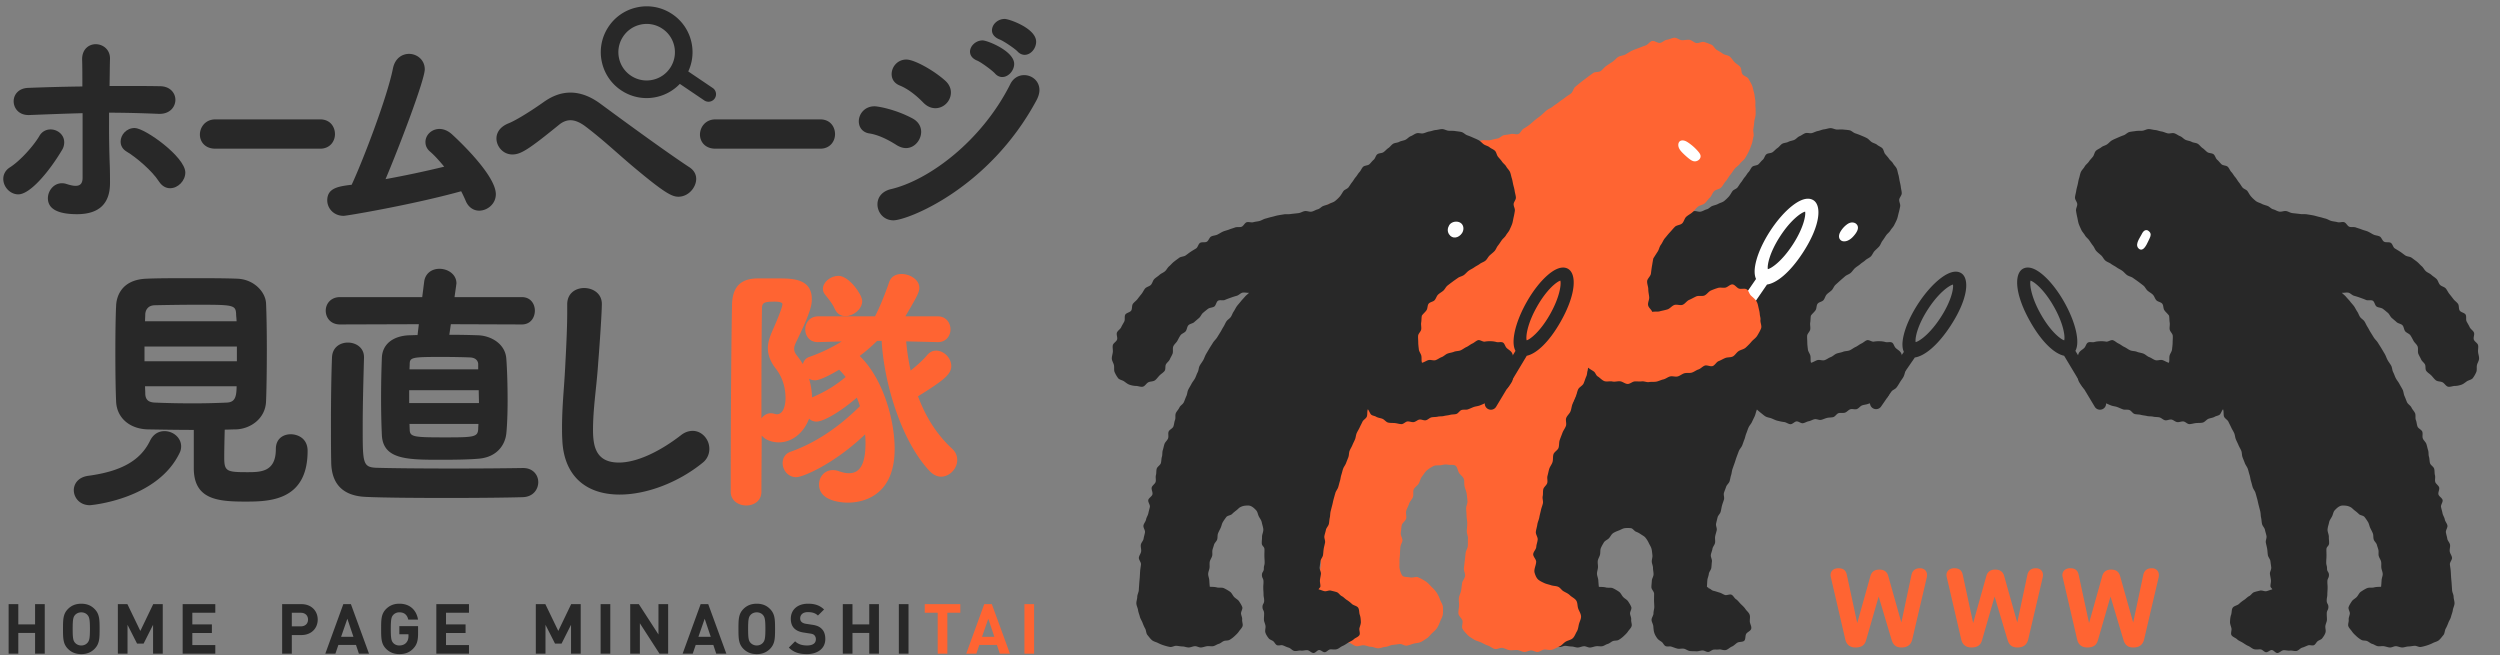
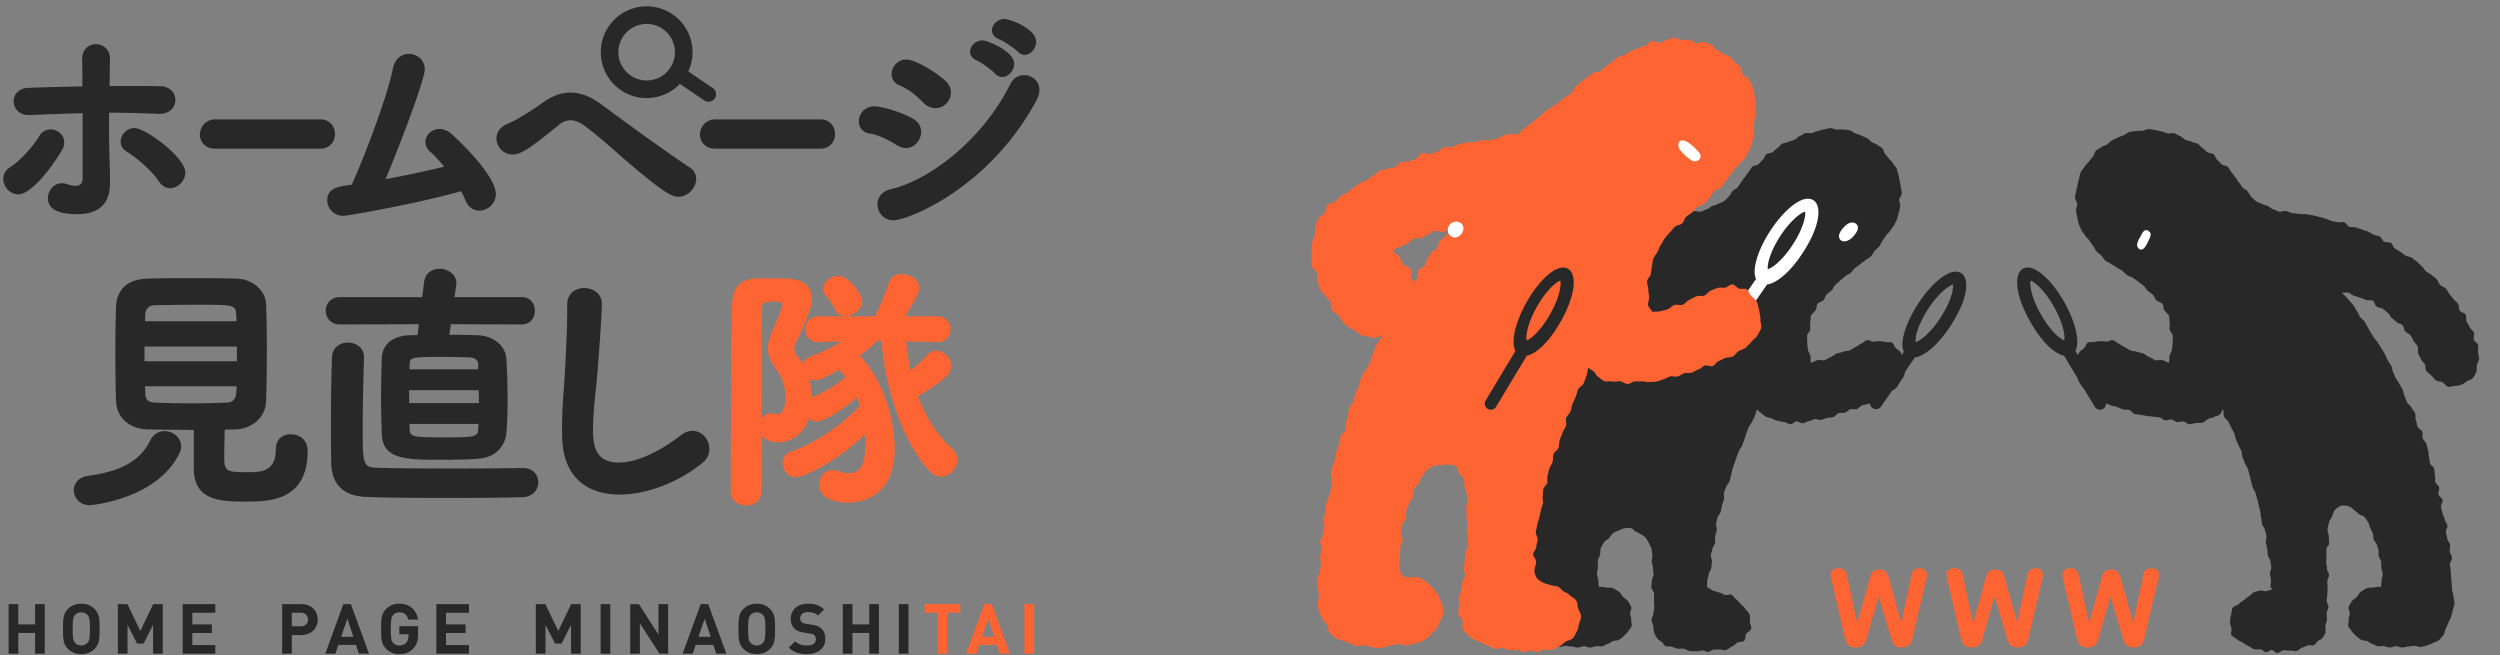
<svg xmlns="http://www.w3.org/2000/svg" id="_レイヤー_2" width="290" height="76" viewBox="0 0 290 76">
  <rect x="0" y="0" width="290" height="76" fill="#808080" stroke="none" />
  <defs>
    <clipPath id="clippath">
      <rect width="290" height="76" fill="none" stroke-width="0" />
    </clipPath>
  </defs>
  <g id="design">
    <g clip-path="url(#clippath)" stroke-width="0">
      <path d="M4.069 75.829v-2.406H2.123v2.406H1.001V70.08h1.122v2.35h1.946v-2.35h1.122v5.749H4.069zm6.896-.557c-.387.388-.872.606-1.534.606s-1.155-.218-1.542-.606c-.573-.573-.581-1.219-.581-2.318s.008-1.744.581-2.317c.388-.388.88-.606 1.542-.606s1.147.218 1.534.606c.573.573.59 1.219.59 2.317s-.016 1.744-.59 2.318zm-.815-3.932c-.162-.186-.412-.307-.719-.307s-.557.121-.727.307c-.21.242-.274.517-.274 1.615s.064 1.365.274 1.607c.17.186.42.315.727.315s.557-.129.719-.315c.21-.242.283-.509.283-1.607s-.073-1.373-.283-1.615zm7.606 4.489v-3.351l-1.098 2.18h-.759l-1.106-2.18v3.351h-1.122V70.08h1.106l1.502 3.109 1.494-3.109h1.106v5.749h-1.122zm3.432 0V70.08h3.787v1.001H22.31v1.349h2.269v1.001H22.31v1.397h2.665v1.001h-3.787zm13.768-2.164H33.85v2.164h-1.122V70.08h2.229c1.195 0 1.898.816 1.898 1.793s-.703 1.793-1.898 1.793zm-.057-2.584h-1.05v1.575h1.05c.509 0 .832-.315.832-.783s-.323-.791-.832-.791zm6.735 4.748l-.339-1.017h-2.043l-.347 1.017h-1.171l2.091-5.749h.88l2.1 5.749h-1.171zm-1.34-4.054l-.727 2.091h1.429l-.702-2.091zm7.655 3.448c-.476.501-1.009.654-1.623.654-.654 0-1.138-.218-1.534-.606-.573-.573-.581-1.219-.581-2.318s.008-1.744.581-2.317c.396-.388.88-.606 1.534-.606 1.341 0 2.011.872 2.164 1.841h-1.131c-.129-.549-.46-.84-1.034-.84a.942.942 0 00-.718.307c-.21.242-.275.517-.275 1.615s.065 1.381.275 1.623a.94.94 0 00.718.299c.347 0 .622-.121.8-.323.186-.21.258-.468.258-.767v-.21h-1.058v-.945h2.172v.84c0 .832-.129 1.316-.549 1.752zm2.665.606V70.08h3.787v1.001h-2.665v1.349h2.269v1.001h-2.269v1.397h2.665v1.001h-3.787zm15.625 0v-3.351l-1.098 2.18h-.759l-1.106-2.18v3.351h-1.122V70.08h1.106l1.502 3.109 1.494-3.109h1.106v5.749H66.24zm3.433 0V70.08h1.122v5.749h-1.122zm6.831 0L74.226 72.3v3.529h-1.122V70.08h1.001l2.277 3.521V70.08h1.122v5.749h-1.001zm6.581 0l-.339-1.017h-2.043l-.347 1.017h-1.171l2.091-5.749h.88l2.1 5.749h-1.171zm-1.341-4.054l-.727 2.091h1.429l-.703-2.091zm7.575 3.497c-.388.388-.872.606-1.534.606s-1.155-.218-1.542-.606c-.573-.573-.581-1.219-.581-2.318s.008-1.744.581-2.317c.388-.388.88-.606 1.542-.606s1.147.218 1.534.606c.573.573.589 1.219.589 2.317s-.016 1.744-.589 2.318zm-.816-3.932c-.161-.186-.412-.307-.719-.307s-.557.121-.727.307c-.21.242-.275.517-.275 1.615s.065 1.365.275 1.607c.17.186.42.315.727.315s.557-.129.719-.315c.21-.242.283-.509.283-1.607s-.073-1.373-.283-1.615zm5.104 4.537c-.872 0-1.534-.186-2.1-.759l.727-.727c.364.363.856.484 1.381.484.67 0 1.026-.258 1.026-.719a.645.645 0 00-.178-.476c-.113-.105-.226-.154-.517-.194l-.686-.105c-.509-.073-.856-.226-1.115-.476-.274-.267-.412-.646-.412-1.131 0-1.025.759-1.744 2.003-1.744.791 0 1.365.194 1.857.67l-.711.703c-.355-.347-.799-.396-1.179-.396-.597 0-.88.331-.88.727 0 .153.04.299.161.412.113.105.283.186.525.218l.686.105c.525.073.848.21 1.098.452.307.283.444.694.444 1.211 0 1.114-.921 1.744-2.132 1.744zm7.227-.048v-2.406h-1.946v2.406h-1.122V70.08h1.122v2.35h1.946v-2.35h1.122v5.749h-1.122zm3.432 0V70.08h1.122v5.749h-1.122z" fill="#282828" />
      <path d="M109.894 71.081v4.748h-1.122v-4.748h-1.502V70.08h4.126v1.001h-1.502zm6.088 4.748l-.339-1.017H113.6l-.347 1.017h-1.171l2.091-5.749h.88l2.1 5.749h-1.171zm-1.341-4.054l-.727 2.091h1.429l-.703-2.091zm4.192 4.054V70.08h1.122v5.749h-1.122z" fill="#ff6432" />
      <path d="M15.622 14.849c-.976 0-1.631.815-1.631 1.576 0 .492.249.899.719 1.175 1 .59 2.907 2.163 3.737 3.465l.001.002c.335.502.778.767 1.281.767.925 0 1.768-.869 1.768-1.822 0-1.801-4.685-5.163-5.875-5.163z" fill="#282828" />
      <path d="M12.652 14.535v-1.464c1.743.002 3.628.047 5.763.137h.109c1.197 0 1.822-.82 1.822-1.631 0-.783-.617-1.576-1.793-1.576-1.37-.027-2.741-.027-4.192-.027h-1.653c.01-.542.017-1.052.022-1.517.008-.642.015-1.196.03-1.64v-.032c0-1.077-.854-1.658-1.658-1.658-.759 0-1.576.545-1.576 1.74v.059c.027.714.027 1.82.027 3.104a245.6 245.6 0 00-6.259.163c-1.175.029-1.71.823-1.71 1.549 0 .797.589 1.603 1.713 1.603h.087c2.027-.079 4.121-.161 6.197-.216v7.485c0 .644-.256.943-.807.943-.337 0-.708-.105-1.056-.213a1.673 1.673 0 00-.532-.089c-.976 0-1.631.9-1.631 1.74 0 1.228 1.138 1.85 3.383 1.85 2.536 0 3.822-1.212 3.822-3.603 0-.778 0-1.207-.027-2.086a120.256 120.256 0 01-.082-4.623z" fill="#282828" />
      <path d="M7.449 16.507c0-.923-.818-1.494-1.576-1.494-.561 0-1.04.283-1.312.773-.663 1.124-2.192 2.85-3.41 3.627-.496.314-.77.789-.77 1.338 0 .956.813 1.795 1.74 1.795 1.38 0 3.593-2.658 5.062-5.124.176-.277.266-.585.266-.916zm31.408-.945c0-.825-.536-1.713-1.713-1.713H24.983c-1.166 0-1.795.911-1.795 1.768 0 .785.562 1.631 1.795 1.631h12.161c1.124 0 1.713-.848 1.713-1.686zm13.522-.025c-.426-.373-.922-.579-1.396-.579-.899 0-1.631.682-1.631 1.521 0 .434.181.807.537 1.108.548.466 1.15 1.159 1.639 1.748a119.65 119.65 0 01-6.803 1.444c1.647-3.893 4.548-11.539 4.548-12.735 0-1.124-.927-1.795-1.822-1.795-.744 0-1.628.451-1.875 1.716-.669 3.343-3.481 10.678-4.781 13.465-1.528.188-2.834.369-2.834 1.813 0 .882.712 1.795 1.904 1.795.37 0 8.064-1.308 13.63-2.853.18.344.356.716.523 1.105.292.717.878 1.146 1.567 1.146.933 0 1.932-.765 1.932-1.905 0-2.269-4.609-6.516-5.136-6.995zm27.612 3.878c-2.012-1.322-5.58-3.868-10.318-7.362-1.171-.87-2.347-1.312-3.498-1.312-1.064 0-2.091.366-3.139 1.118-1.931 1.363-3.454 2.226-4.056 2.451-1.211.499-1.392 1.316-1.392 1.758 0 .893.743 1.85 1.85 1.85.974 0 1.886-.58 5.419-3.451.425-.345.868-.52 1.318-.52.517 0 1.1.24 1.732.714 1.357 1.026 2.55 2.073 3.704 3.086.558.49 1.136.996 1.713 1.484 3.677 3.091 4.593 3.589 5.366 3.589 1.184 0 2.069-1.092 2.069-2.069 0-.539-.265-1.001-.768-1.337zm15.161-5.566H82.991c-1.166 0-1.795.911-1.795 1.768 0 .785.562 1.631 1.795 1.631h12.161c1.124 0 1.713-.848 1.713-1.686 0-.825-.536-1.713-1.713-1.713zm18.213-6.812c.432.178 1.761 1.144 2.061 1.499l.002.002c.225.253.528.398.833.398.712 0 1.384-.739 1.384-1.521 0-1.493-3.108-2.726-3.657-2.726-.839 0-1.466.688-1.466 1.302 0 .265.11.753.844 1.046zm-9.009 2.876c1.113.451 2.11 1.335 2.751 1.998h.001c.43.431.889.64 1.403.64.973 0 1.795-.835 1.795-1.822 0-.511-.239-1.001-.671-1.38-1.376-1.232-3.601-2.442-4.492-2.442-1.058 0-1.713.875-1.713 1.686 0 .607.329 1.076.927 1.32zm11.589-5.338c.446.157 1.801 1.081 2.085 1.39.225.252.528.397.832.397.696 0 1.33-.725 1.33-1.521 0-.839-.895-1.503-1.646-1.913-.829-.453-1.73-.731-2.011-.731-.781 0-1.466.621-1.466 1.329 0 .444.318.825.877 1.049zm-11.936 12.257c.363.224.746.347 1.078.347 1.042 0 1.768-.989 1.768-1.877 0-.658-.354-1.213-.997-1.561-2.006-1.073-4.021-1.411-4.413-1.411-1.141 0-1.823.885-1.823 1.74 0 .75.483 1.304 1.229 1.41.91.14 1.972.595 3.156 1.351l.002.001zm14.798-8.118c-.696 0-1.301.395-1.617 1.054-3.345 6.657-9.503 11.165-13.857 12.176-.969.236-1.547.895-1.547 1.764 0 .909.692 1.85 1.85 1.85 1.607 0 11.056-3.627 16.596-13.923.225-.421.343-.83.343-1.181 0-1.089-.899-1.74-1.768-1.74zm-46.623 1.847a5.28 5.28 0 004.015.68 5.287 5.287 0 002.661-1.51l2.839 1.92a.872.872 0 10.977-1.445l-2.838-1.919a5.277 5.277 0 00.362-3.418 5.285 5.285 0 00-2.358-3.32 5.283 5.283 0 00-4.015-.68 5.282 5.282 0 00-3.32 2.358 5.283 5.283 0 00-.68 4.015 5.285 5.285 0 002.358 3.32zm.052-6.249a3.256 3.256 0 012.046-1.453 3.253 3.253 0 012.473.419 3.256 3.256 0 011.453 2.046 3.26 3.26 0 01-.419 2.474 3.256 3.256 0 01-2.046 1.453 3.26 3.26 0 01-2.474-.419 3.256 3.256 0 01-1.453-2.046 3.256 3.256 0 01.419-2.474zm-53.158 45.7c-.734 0-1.331.4-1.679 1.124-1.115 2.289-3.325 3.54-7.165 4.058-1.236.172-1.674 1.002-1.674 1.66 0 .849.656 1.751 1.872 1.751.075 0 7.829-.647 10.415-6.094.11-.221.164-.465.164-.749 0-.949-.885-1.751-1.932-1.751z" fill="#282828" />
      <path d="M33.719 50.374c-.794 0-1.721.451-1.721 1.721 0 2.677-1.774 2.677-3.34 2.677-2.348 0-2.647-.094-2.647-1.683 0-.861.027-2.064.057-3.25.206-.002.411-.008.614-.015.232-.007.46-.015.685-.015 1.637-.049 3.418-1.206 3.495-3.253.057-1.36.091-3.614.091-6.03 0-2.127-.033-4.073-.091-5.338-.06-1.329-1.418-2.796-3.343-2.86-1.509-.06-3.47-.06-5.367-.06-1.938 0-3.768 0-5.156.06-3.153.117-3.494 2.404-3.524 3.101-.057 1.106-.091 3.158-.091 5.49s.034 4.453.091 5.7c.097 1.878 1.599 3.161 3.737 3.191 1.871.032 3.563.059 5.27.06v4.424c0 3.598 2.676 3.89 5.909 3.89 2.728 0 7.295 0 7.295-5.879 0-1.525-1.233-1.932-1.962-1.932zM16.823 37.269c.002-.147.009-.287.015-.42.007-.151.014-.292.013-.412.014-.233.133-.995 1.084-1.028.795-.018 2.871-.06 4.968-.06 4.118 0 4.432.025 4.485 1.05 0 .131.013.28.027.438a7.5 7.5 0 01.031.432H16.823zm10.625 7.54c-.011 1.241-.197 1.842-1.116 1.89-1.286.06-2.611.09-3.941.09-1.559 0-3.047-.03-4.424-.09-.756-.03-1.09-.337-1.115-1.02 0-.145-.007-.298-.014-.458-.006-.132-.012-.27-.015-.412h10.625zm.031-4.609v1.709H16.762V40.2h10.717zm21.108-2.591l-.151 1.257c-.217.002-.424.01-.608.017-.164.006-.309.012-.433.012-1.902.106-3.061 1.097-3.1 2.65-.06 1.563-.09 3.115-.09 4.614 0 1.51.03 2.911.09 4.283.126 2.891 2.981 2.891 6.933 2.891 1.336 0 3.16-.021 4.257-.121 2.174-.165 3.103-1.612 3.247-2.913.093-.87.151-2.341.151-3.839 0-1.792-.059-3.7-.151-4.859-.117-1.68-1.709-2.634-3.222-2.707a92.263 92.263 0 00-3.387-.06l.175-1.227 8.237.03c1.038 0 1.51-.83 1.51-1.601 0-.756-.473-1.571-1.51-1.571h-7.81l.192-1.352c0-.042.008-.084.015-.122a.741.741 0 00.015-.119c0-1.059-.998-1.691-1.962-1.691s-1.667.587-1.781 1.495l-.227 1.789h-9.531c-1.091 0-1.661.79-1.661 1.571 0 .771.52 1.601 1.662 1.601l9.138-.03zm6.884 4.609v.624h-7.97l.025-.568c0-.821.209-.87 3.732-.87 1.286 0 2.622.03 3.278.06.554.024.904.306.935.753zm-8.005 4.541v-1.498h8.066c.002.248.008.5.015.752.007.25.013.5.015.746h-8.095zm8.033 2.418l-.012.229a5.681 5.681 0 00-.015.363c-.052.931-.484.967-3.852.967-3.607 0-4.067-.049-4.093-.874l-.026-.684h7.998z" fill="#282828" />
      <path d="M60.688 54.29h-.062c-1.615.028-4.651.06-7.891.06-3.919 0-7.426-.035-9.152-.09-1.509-.084-1.509-.612-1.509-4.726 0-2.441.074-5.201.134-7.419l.017-.625v-.06c0-1.11-.942-1.691-1.872-1.691-.893 0-1.809.54-1.842 1.747-.08 2.082-.12 4.638-.12 7.597 0 1.627 0 3.165.03 4.52.029 2.583 1.397 3.942 4.065 4.039 2.128.1 6.322.121 9.465.121 3.565 0 6.81-.034 8.68-.09 1.242-.034 1.808-.931 1.808-1.751 0-.81-.602-1.631-1.751-1.631zm19.667-4.308c-.489 0-.951.171-1.372.508-2.605 2.013-5.223 3.167-7.184 3.167-2.644 0-3.009-1.822-3.009-3.792 0-1.554.155-3.055.319-4.644.104-1.01.212-2.054.283-3.149.237-2.988.422-5.983.422-6.818 0-1.209-1.033-1.842-2.053-1.842-.578 0-1.113.208-1.467.569-.342.35-.509.82-.496 1.393v.813c0 1.372-.069 3.302-.211 5.899a112.543 112.543 0 01-.18 2.922c-.109 1.541-.211 2.997-.211 4.585 0 .426 0 .908.03 1.36.137 4.078 2.565 6.417 6.662 6.417 3.127 0 6.805-1.407 9.596-3.672a2.03 2.03 0 00.801-1.635c0-1.129-.885-2.083-1.932-2.083z" fill="#282828" />
      <path d="M95.874 34.383c.449.57.746.947.982 1.497.241.512.677.794 1.227.794.875 0 1.932-.781 1.932-1.751 0-.783-1.557-2.926-2.746-2.926-.931 0-1.812.734-1.812 1.51 0 .235.085.467.237.649l.178.227z" fill="#ff6432" />
      <path d="M110.459 52.064c-1.735-1.6-3.034-3.593-3.969-6.092 2.987-1.859 3.859-2.554 3.859-3.517 0-.916-.851-1.782-1.751-1.782-.39 0-.716.151-.999.466-.599.713-1.317 1.323-1.965 1.845a26.14 26.14 0 01-.517-3.385l3.658.087h.033c.952 0 1.45-.745 1.45-1.48 0-.751-.508-1.51-1.48-1.51h-3.759c1.276-2.164 1.624-2.769 1.624-3.31 0-.943-1.082-1.601-2.053-1.601-.721 0-1.234.329-1.443.928-.461 1.354-1.033 2.756-1.522 3.737a.998.998 0 00-.108.246H94.92c-.992 0-1.51.76-1.51 1.51 0 .713.454 1.48 1.45 1.48l2.781-.078a19.263 19.263 0 01-3.757 1.794 1.102 1.102 0 00-.744.847 9.46 9.46 0 00-.685-.989c-.23-.282-.333-.527-.333-.795 0-.276.115-.562.289-.91 1.625-3.341 1.76-4.198 1.76-4.845 0-2.414-2.283-2.414-3.951-2.414h-2.382c-1.96.028-2.889 1.015-2.925 3.105-.111 5.988-.151 15.101-.151 21.633 0 1.051.911 1.601 1.812 1.601.843 0 1.751-.501 1.751-1.601s.007-2.229.015-3.38c.007-1.036.014-2.087.015-3.14.465.582 1.312.8 1.985.8 1.52 0 2.88-1.072 3.512-2.749.235.222.527.339.856.339.85 0 2.844-1.187 4.682-2.779.155.373.269.687.359.992-2.522 2.509-5.225 4.286-8.035 5.281-.589.206-.927.688-.927 1.323 0 .784.6 1.631 1.571 1.631.786 0 4.399-1.53 7.997-4.97.023.35.042.686.042 1.02 0 2.381-.611 3.491-1.924 3.491-.333 0-.735-.081-1.161-.233a1.944 1.944 0 00-.707-.128c-1.002 0-1.601.844-1.601 1.661 0 2.011 2.789 2.113 3.348 2.113.668 0 1.962-.115 3.116-.887 1.533-1.026 2.311-2.827 2.311-5.353 0-3.45-1.393-8.225-4.058-10.774a18.927 18.927 0 002.027-1.755h.523c.276 4.906 2.277 11.646 5.603 15.147.399.398.846.609 1.293.609.98 0 1.872-.921 1.872-1.932 0-.504-.196-.94-.582-1.297zm-12.366-8.332c-1.19.998-2.36 1.709-3.895 2.367a8.145 8.145 0 00-.349-2.163c.209.119.448.18.709.18.218 0 .924-.122 2.782-1.233.299.302.541.576.753.848zm-8.469-5.423c-.332.763-.553 1.407-.553 2.068 0 .816.304 1.6.93 2.396.742.962 1.119 2.123 1.119 3.449 0 .188-.029 1.834-1.02 1.834a.984.984 0 01-.271-.057 1.848 1.848 0 00-.422-.064c-.418 0-.813.229-1.08.601 0-4.703.002-9.133.06-12.738 0-.673.243-.809 1.442-.809.93 0 .93.224.93.297 0 .301-.456 1.515-1.134 3.023zM222.71 65.915c-.539 0-.879.274-.985.792l-1.169 5.507-1.524-5.416c-.137-.48-.479-.723-1.017-.723-.208 0-.841 0-1.051.759l-1.526 5.441-1.201-5.578c-.111-.541-.418-.782-.997-.782-.529 0-.898.327-.898.795 0 .049.009.117.027.212l1.683 7.247c.138.614.546.939 1.179.939.692 0 1.073-.259 1.234-.837l1.46-5.068 1.488 4.978c.143.482.382.928 1.165.928.684 0 1.104-.32 1.248-.949l1.683-7.191.004-.02c.012-.083.024-.17.024-.25 0-.468-.333-.783-.829-.783zm13.446 0c-.539 0-.879.274-.985.792l-1.169 5.507-1.524-5.416c-.137-.48-.479-.723-1.017-.723-.208 0-.841 0-1.051.758l-1.525 5.441-1.201-5.578c-.111-.541-.419-.782-.997-.782-.528 0-.897.327-.897.795 0 .05.009.12.027.212l1.683 7.247c.138.614.546.939 1.18.939.692 0 1.073-.259 1.234-.837l1.46-5.068 1.488 4.978c.143.482.382.928 1.165.928.684 0 1.104-.32 1.248-.949l1.686-7.206c.012-.08.025-.172.025-.254 0-.468-.333-.783-.829-.783zm13.446 0c-.539 0-.879.274-.985.792l-1.169 5.507-1.524-5.416c-.137-.48-.479-.723-1.017-.723-.208 0-.841 0-1.051.759l-1.526 5.441-1.201-5.578c-.111-.541-.419-.782-.997-.782-.528 0-.897.327-.897.795 0 .05.009.12.027.212l1.683 7.247c.138.614.546.939 1.179.939.692 0 1.073-.259 1.234-.837l1.46-5.068 1.488 4.978c.142.482.382.928 1.165.928.684 0 1.104-.32 1.248-.949l1.683-7.191.004-.02c.012-.083.024-.17.024-.25 0-.468-.333-.783-.829-.783z" fill="#ff6432" />
      <path d="M227.51 31.694c-.404-.262-1.153-.37-2.42.606-.882.68-1.809 1.733-2.61 2.967-.8 1.234-1.385 2.51-1.646 3.593-.232.961-.166 1.572.014 1.961l-3.815 5.547a.706.706 0 00.596 1.093.7.7 0 00.589-.32l3.902-5.673c1.07-.152 2.618-1.321 4.178-3.725 2.049-3.159 2.161-5.435 1.213-6.05zm-2.394 5.131c-1.256 1.936-2.467 2.759-2.9 2.859-.085-.437.173-1.878 1.428-3.814 1.256-1.936 2.467-2.759 2.9-2.859.085.437-.173 1.878-1.428 3.814z" fill="#282828" />
      <path d="M220.716 41.684c-.075-.262-.072-.539-.214-.772s-.396-.35-.594-.538c-.187-.177-.228-.512-.425-.63-.216-.129-.528.001-.755-.065a2.609 2.609 0 00-.68-.096 3.298 3.298 0 00-.691.047c-.235.038-.552-.241-.787-.166-.227.072-.42.284-.645.384-.239.107-.439.296-.676.401-.239.106-.445.286-.683.388-.24.104-.537.071-.776.171s-.512.118-.754.212-.434.321-.68.408c-.244.087-.459.273-.708.352-.246.078-.565-.079-.817-.01-.249.068-.492.253-.749.311-.091-.243-.021-.553-.078-.811-.055-.251-.264-.478-.29-.743-.025-.255-.067-.52-.068-.787 0-.256-.035-.526-.016-.792.018-.256.328-.487.361-.751.033-.255-.049-.528-.004-.789.044-.254.023-.529.076-.789.15-.229.39-.405.543-.637.137-.206.086-.552.239-.751.15-.196.514-.224.677-.414.161-.188.207-.48.379-.663.17-.18.396-.308.574-.484.176-.175.256-.454.438-.625s.37-.337.555-.504.379-.326.565-.49.462-.231.648-.395c.188-.165.319-.395.506-.561s.416-.285.602-.453.417-.288.599-.459.45-.26.627-.436c.179-.177.264-.448.436-.63.172-.183.372-.344.535-.532.164-.19.229-.463.382-.659.154-.198.279-.413.42-.619s.371-.357.498-.573.331-.399.44-.624c.108-.224.238-.456.328-.691.088-.232.129-.496.197-.74a8.37 8.37 0 00.17-.743c.044-.242-.134-.52-.112-.774.022-.244.293-.486.293-.742 0-.238-.081-.488-.106-.725s-.091-.477-.14-.711-.07-.484-.141-.711-.101-.485-.194-.705-.309-.393-.422-.603-.342-.351-.473-.55-.299-.362-.448-.548-.159-.494-.325-.665-.425-.248-.606-.403-.444-.189-.64-.324-.337-.338-.547-.452c-.214-.117-.436-.203-.663-.298a7.303 7.303 0 00-.68-.256c-.233-.072-.427-.306-.668-.356-.238-.05-.493-.057-.738-.086-.241-.029-.494.008-.74-.001-.243-.009-.495-.171-.742-.161-.243.009-.491.111-.736.138-.241.027-.475.15-.717.194-.239.044-.458.178-.697.239-.236.06-.528-.064-.763.012-.231.075-.431.258-.66.349-.226.09-.389.322-.612.427-.22.104-.484.115-.701.233-.21.115-.502.099-.711.226-.205.124-.347.36-.55.495-.201.133-.357.331-.555.473-.196.141-.533.098-.725.247s-.236.483-.423.638-.322.364-.502.525-.548.124-.722.291c-.176.169-.255.438-.422.611-.17.175-.277.406-.437.585-.163.182-.269.406-.421.591-.156.19-.269.4-.412.591-.147.197-.473.26-.606.457-.147.219-.258.444-.417.621a4.495 4.495 0 01-.544.514c-.2.16-.458.202-.674.321-.219.121-.451.162-.687.248-.231.085-.408.332-.655.393-.238.058-.463.227-.716.27-.241.041-.517-.101-.771-.067-.242.032-.473.205-.728.237-.311.038-.63.066-.954.111-.243.033-.497-.009-.739.031s-.485.077-.726.123-.474.129-.714.18-.472.134-.71.191-.449.213-.686.277-.487.072-.722.141-.537-.072-.77.004-.367.444-.598.526-.524-.007-.752.081-.47.147-.697.241-.478.136-.702.236-.43.245-.651.351-.499.105-.717.217-.296.493-.511.61-.561.005-.773.129-.26.519-.469.648-.417.25-.622.385-.392.288-.593.429c-.208.146-.537.119-.74.269-.204.152-.412.298-.61.454-.2.157-.36.362-.553.524-.195.163-.303.422-.491.589-.19.169-.457.249-.64.421-.185.175-.419.298-.596.476-.18.18-.222.491-.393.674-.174.186-.503.229-.668.418-.168.192-.263.444-.422.639-.162.198-.317.398-.468.597-.154.203-.388.348-.532.553-.147.209-.062.569-.197.779-.138.215-.561.254-.686.47-.128.221-.003.58-.118.802-.118.228-.255.436-.358.663-.106.234-.401.385-.491.618-.092.239.091.57.016.808-.077.245-.435.407-.494.65-.058.242.024.531 0 .795-.023.253-.131.521-.118.78.013.258.196.503.249.754.053.255-.024.561.074.796.101.241.245.494.399.698.155.205.495.233.708.385.219.155.402.315.635.39.246.08.489.135.742.136s.55.15.8.084c.242-.063.402-.393.634-.51.224-.113.556-.072.763-.225.203-.151.356-.388.536-.569s.435-.322.584-.526c.143-.195.04-.547.152-.756.114-.212.352-.359.446-.578.096-.221.232-.426.319-.646.103-.259-.019-.625.095-.879.104-.231.337-.4.456-.611.124-.22.23-.45.368-.65.142-.207.448-.281.603-.47.158-.193.152-.525.321-.703.171-.18.502-.196.682-.365s.371-.319.557-.481.272-.439.463-.598c.191-.16.38-.32.577-.464.201-.147.509-.125.715-.256.21-.134.24-.57.455-.686.219-.119.564.015.787-.086.227-.102.454-.179.684-.262.234-.084.461-.159.696-.222.24-.064.436-.322.677-.364.245-.043.5.038.743.018-.145.157-.344.287-.504.483-.141.173-.318.338-.465.532-.138.183-.309.353-.448.546-.137.189-.229.416-.363.608-.136.195-.202.438-.331.628-.137.201-.382.321-.506.508-.139.21-.223.441-.339.62-.151.232-.25.453-.349.61-.126.199-.26.419-.406.653-.128.206-.338.379-.478.609-.127.21-.273.423-.409.652-.126.213-.259.434-.392.663-.125.216-.196.472-.325.701-.123.218-.288.421-.414.649-.122.22-.105.522-.229.751-.12.222-.188.476-.308.706-.118.224-.296.42-.414.65-.116.226-.259.44-.374.672-.113.228-.109.514-.221.747-.11.23-.181.478-.29.711-.108.231-.409.375-.514.61-.105.233-.315.423-.417.659s.003.559-.094.796-.096.512-.189.751c-.091.233-.463.358-.552.593s.024.543-.061.779-.335.413-.417.65-.12.489-.199.727-.025.518-.101.757-.05.506-.123.746-.41.4-.48.641-.027.513-.093.754.032.525-.031.768-.398.415-.458.659.142.548.085.792-.43.416-.484.661.234.561.184.807-.128.483-.175.729-.219.467-.263.714-.264.463-.305.71.216.542.177.789-.125.486-.161.734-.29.466-.322.714.068.513.039.762-.239.478-.266.727.271.53.247.78-.074.494-.095.744-.027.498-.045.748-.048.497-.064.747-.038.498-.05.749c-.013.257-.175.51-.178.767-.003.259-.116.525-.105.782.012.26.164.514.196.767.033.258.146.499.206.748.06.252.216.462.309.702s.179.464.31.687c.128.219.099.555.269.756.162.191.323.427.527.599.189.159.477.209.689.32.216.113.451.206.681.279.233.073.475.142.712.183.243.042.509-.152.746-.134.251.019.485.075.717.078.239.004.476.121.716.116s.471-.135.71-.148.491.172.729.151.47-.124.707-.153c.216-.027.459.042.688.001.218-.039.417-.207.639-.267.216-.058.383-.244.594-.329.208-.084.481-.023.676-.14a3.22 3.22 0 00.574-.432c.173-.165.364-.333.494-.53.131-.199.346-.391.427-.614s-.068-.521-.042-.758c.027-.248-.107-.469-.13-.703-.024-.245.22-.541.142-.767-.079-.228-.231-.453-.363-.658-.128-.198-.379-.315-.557-.49-.189-.186-.292-.494-.505-.634a5.079 5.079 0 00-.698-.405c-.253-.111-.576-.027-.809-.089-.289-.077-.617-.061-.829-.074-.032-.233-.051-.538-.07-.79-.019-.239-.146-.486-.15-.736-.004-.243.102-.495.115-.741.013-.245-.055-.508-.022-.75.034-.245.199-.474.257-.71.059-.241.007-.53.095-.756.09-.231.231-.466.356-.674.127-.212.426-.309.593-.488.165-.178.268-.447.476-.585.197-.131.445-.23.684-.319.211-.079.439-.231.664-.259s.491-.023.715 0c.226.023.395.344.608.418.215.075.382.177.569.304s.375.212.52.39c.156.192.276.389.381.616.102.221.253.425.315.671.059.236.073.485.104.736.03.243-.084.495-.074.745.01.247.144.49.141.738-.003.251.072.502.063.747-.009.254-.191.497-.199.737-.008.26-.053.514-.05.748.003.253.311.502.314.754s-.012.506-.009.758.027.505.031.758-.097.507-.094.759-.227.508-.224.761c.003.227.18.482.205.748.023.243.032.505.11.747.075.234.206.46.362.664.132.172.327.269.495.39.173.125.268.408.459.494.198.089.471-.005.664.057.235.076.463.171.702.232s.508-.036.751.01.457.239.702.269.493.016.739.032.491-.098.737-.098c.216 0 .434.186.65.174s.409-.246.624-.27.43.013.643-.023c.2-.033.514.143.804.062.229-.064.432-.296.683-.4.231-.096.4-.307.623-.444.217-.133.611-.048.799-.227.184-.174.095-.576.231-.8.128-.212.51-.325.578-.586.07-.271-.143-.569-.16-.831-.017-.271.066-.558-.026-.811s-.339-.428-.487-.653c-.15-.228-.347-.388-.534-.576-.197-.197-.342-.417-.559-.559-.197-.129-.307-.42-.518-.52-.212-.101-.546.104-.767.027-.222-.077-.411-.224-.637-.282-.228-.059-.444-.15-.671-.195-.233-.046-.366-.264-.592-.302.011-.109-.197-.103-.186-.218.022-.232.026-.479.051-.734.023-.234.144-.469.171-.722.025-.235.261-.454.291-.706.028-.236.035-.479.068-.73.031-.236-.162-.51-.126-.759.034-.236.148-.467.188-.715.038-.236.258-.447.301-.694.041-.236-.035-.498.012-.744.045-.236.131-.467.182-.712.048-.235-.129-.524-.075-.768.052-.235.114-.474.171-.717.055-.234.303-.427.364-.668.059-.234.091-.478.155-.718.062-.233.159-.46.226-.699.065-.232-.072-.527-.002-.765.068-.231.175-.457.248-.694.071-.231.326-.407.403-.643.074-.23.097-.48.176-.715.077-.229.083-.487.165-.721.08-.228.161-.46.246-.694.083-.228.144-.467.232-.7.086-.227.17-.458.26-.689.088-.226.291-.409.383-.639.091-.225.16-.461.255-.69.093-.224.126-.477.223-.705.096-.223.161-.463.261-.69.098-.222.289-.406.391-.631.1-.222.214-.44.318-.665.102-.221.159-.564.266-.788.135.134.366.327.521.447.149.116.287.245.456.346.224.134.485.149.72.241.24.095.454.215.701.272.251.058.491.12.744.146.256.026.506.251.76.251.237 0 .461-.307.692-.324.238-.018.501.243.728.213.239-.032.456-.192.679-.231.236-.041.452-.19.688-.236s.516.127.751.077.455-.172.689-.228.488-.033.721-.093.391-.395.623-.459.502.013.732-.056.401-.322.63-.395.523.056.75-.021.386-.344.612-.426.476-.091.7-.177.482-.085.705-.175.466-.132.687-.227c.232-.1.535-.154.763-.31.213-.146.264-.519.463-.704.192-.179.493-.262.662-.468s.302-.451.438-.674c.141-.232.338-.449.432-.689.1-.256.162-.544.195-.798.025-.192-.05-.403-.066-.596s-.215-.342-.269-.529z" fill="#282828" />
      <path d="M213.935 27.997a.877.877 0 01-.088-.004.557.557 0 01-.451-.286c-.159-.297-.004-.641.047-.74.181-.346.443-.657.759-.9.111-.085.448-.345.858-.233a.615.615 0 01.428.379c.117.33-.068.746-.565 1.274-.117.124-.519.51-.989.51zm-3.572-4.765c-.404-.262-1.153-.37-2.42.606-.882.68-1.809 1.733-2.61 2.967-.8 1.234-1.385 2.51-1.646 3.593-.232.961-.166 1.572.014 1.961l-3.815 5.547a.706.706 0 00.596 1.093.7.7 0 00.589-.32l3.902-5.673c1.07-.152 2.618-1.321 4.178-3.725 2.049-3.159 2.161-5.435 1.213-6.05zm-2.394 5.131c-1.256 1.936-2.467 2.759-2.9 2.859-.085-.437.173-1.878 1.428-3.814 1.256-1.936 2.467-2.759 2.9-2.859.085.437-.173 1.878-1.428 3.814z" fill="#fff" />
      <path d="M204.027 35.839c-.088-.307-.105-.606-.27-.88s-.405-.444-.637-.664c-.219-.207-.269-.594-.501-.732-.254-.151-.614-.003-.88-.081-.275-.081-.496-.481-.78-.492-.281-.011-.548.333-.833.378-.275.044-.581-.053-.858.035a7.71 7.71 0 00-.802.297c-.281.125-.468.454-.745.576-.28.124-.674-.014-.953.107-.281.122-.541.286-.822.402s-.475.459-.759.569-.68-.076-.968.026c-.286.102-.502.417-.794.51-.289.092-.596.14-.893.221-.292.08-.569.001-.87.07-.107-.285-.414-.465-.48-.768-.065-.295.154-.646.123-.956-.029-.299-.104-.597-.105-.91-.001-.301-.154-.617-.132-.929.021-.3.398-.569.438-.879.038-.299.074-.595.127-.903.051-.298.09-.56.153-.864.175-.269.323-.514.503-.785.16-.241.198-.565.377-.798.176-.23.27-.533.462-.756.189-.22.369-.458.57-.672.199-.211.383-.447.591-.653.207-.205.625-.192.839-.393s.263-.575.479-.772.495-.324.713-.517.392-.439.611-.632c.22-.193.596-.212.816-.406s.375-.463.592-.66.29-.551.503-.752.603-.221.811-.427c.209-.207.326-.505.527-.718.202-.214.317-.501.509-.722.193-.223.332-.478.511-.708.181-.232.468-.377.634-.618s.462-.405.61-.658.299-.516.427-.78c.127-.263.222-.552.327-.828.103-.272.125-.579.205-.865.078-.279-.068-.605-.015-.898.051-.284.083-.557.109-.855.025-.286.154-.562.155-.862 0-.279.008-.552-.021-.83s.026-.569-.031-.842-.056-.571-.139-.838-.121-.566-.229-.824-.271-.507-.403-.753-.556-.317-.71-.551-.088-.622-.263-.84-.453-.351-.647-.552-.34-.458-.553-.639-.566-.173-.796-.332-.451-.302-.697-.436c-.251-.137-.388-.514-.654-.625a9.233 9.233 0 00-.821-.3c-.273-.084-.633.175-.916.116-.279-.058-.516-.338-.804-.372-.283-.034-.576.056-.866.044-.285-.011-.577-.295-.866-.284-.285.011-.568.194-.856.226-.283.032-.525.319-.81.371-.28.051-.65-.292-.93-.221-.276.07-.476.43-.751.519-.271.088-.533.194-.802.3-.265.105-.537.19-.798.313-.258.121-.487.293-.741.432-.252.138-.583.137-.832.285-.247.147-.424.409-.667.564-.242.155-.48.314-.719.477-.238.162-.405.419-.64.588s-.662.07-.893.243-.471.337-.699.514-.465.344-.691.525-.448.366-.671.548-.268.581-.49.765-.488.316-.708.501-.481.325-.701.511-.483.323-.703.508-.517.28-.738.465c-.222.185-.421.395-.643.577-.223.184-.46.346-.683.526-.226.181-.431.382-.657.558-.23.179-.441.314-.667.445-.246.143-.36.527-.61.625-.256.101-.597-.067-.866.001-.26.066-.524.084-.803.132-.261.045-.489.357-.773.396-.294.04-.576.143-.869.188s-.605-.037-.897.014-.574.152-.865.208-.607-.01-.897.051-.588.092-.877.158-.539.293-.827.365-.626-.051-.912.027-.501.408-.786.491-.556.2-.838.289-.685-.19-.966-.096-.437.55-.716.65-.554.202-.831.307-.641-.014-.916.098-.445.47-.717.587-.621.057-.891.18-.602.117-.869.246-.468.394-.732.529-.471.375-.732.516-.56.208-.819.354c-.262.148-.47.385-.729.542s-.469.373-.719.542-.542.266-.78.451c-.239.186-.408.436-.63.639s-.717.143-.918.369-.127.672-.3.921c-.177.256-.585.377-.726.653s-.218.6-.324.892-.009.645-.08.948-.252.582-.29.891-.115.621-.12.932.026.629.052.938-.059.649-.003.954c.057.306.529.514.614.812s-.068.669.041.96.166.612.298.893.451.468.603.739.429.455.599.715.038.73.224.979.533.376.732.613c.19.225.287.542.493.755s.449.402.673.594c.225.193.561.24.808.403s.433.434.703.558c.247.113.558.06.83.115.276.055.544.194.813.159.275-.036.619-.278.85-.442-.126.243-.378.584-.503.833-.123.245-.318.457-.44.707-.121.246-.147.541-.266.792-.118.248-.153.537-.269.789-.115.25-.221.504-.334.758-.112.252-.392.431-.501.686s-.24.5-.345.756-.094.559-.195.816c-.107.273-.295.516-.399.791s-.077.597-.176.874-.422.474-.518.752-.061.601-.153.88-.132.574-.221.855-.003.612-.087.893-.506.463-.587.745-.07.591-.148.875-.216.551-.29.836-.087.585-.157.87-.221.552-.287.839-.142.572-.204.859.191.641.132.928-.04.588-.096.877-.217.554-.269.844-.25.552-.298.842-.029.59-.074.88-.197.564-.238.855.13.61.092.901-.12.575-.155.867-.281.559-.312.851.188.609.16.901-.155.575-.179.868.107.596.085.889-.089.581-.107.874-.289.572-.303.866c-.015.302.023.611.019.912-.004.304.175.604.189.904.014.304-.189.629-.151.926.038.302.054.626.124.917.07.296.26.573.368.854s.4.476.553.739c.15.257.124.653.323.888.189.224.426.452.665.653.222.187.582.182.832.312.254.133.533.167.803.252.273.086.503.337.782.386.285.049.593-.124.871-.103.295.022.572.174.843.178.28.004.564.179.845.174s.559-.151.839-.166.547-.201.826-.226.553-.07.83-.105c.254-.031.564.234.832.187.256-.045.516-.158.776-.228.254-.068.552-.074.8-.174.244-.098.476-.287.705-.425.242-.145.417-.405.616-.596.203-.194.437-.381.589-.612.154-.233.271-.509.367-.77s.282-.537.312-.815c.032-.291.035-.615.008-.889-.028-.287-.24-.559-.332-.824a3.61 3.61 0 00-.368-.777 3.914 3.914 0 00-.561-.649c-.241-.237-.466-.526-.752-.706s-.603-.356-.916-.482c-.169-.068-.545.092-.848.04-.32-.055-.754-.049-.881-.166-.166-.154-.285-.524-.356-.838-.055-.242-.005-.548-.019-.837-.013-.267.04-.548.049-.819.01-.284.029-.563.05-.815.027-.327.22-.594.241-.792.029-.28-.237-.609-.193-.906.042-.283.057-.583.112-.875.053-.284.447-.502.512-.789.064-.284-.064-.615.012-.897s.243-.539.331-.816c.09-.281.337-.498.439-.768.105-.278-.017-.641.101-.901.124-.273.444-.433.583-.681.146-.26.189-.577.377-.812s.337-.517.564-.711c.23-.197.499-.359.764-.497s.603-.043.899-.107c.315-.068.54-.102.798-.052.291.057.657-.05.882.136.209.173.226.546.384.812.137.231.448.408.551.698.092.257.027.583.095.878.062.27.196.539.24.834.041.277.067.568.094.862.025.282-.167.582-.153.875.013.285.046.567.05.859.004.287.082.573.078.862s-.04.575-.051.863c-.011.29.148.588.132.873-.017.292.006.585-.016.868-.023.295-.232.568-.258.848-.028.298-.065.584-.095.859-.033.303-.065.59-.098.859-.039.314.171.635.136.89-.048.351-.308.611-.34.825-.044.293-.074.589-.12.883s-.223.572-.259.866.032.607.018.903-.092.605-.071.902c.023.318.394.554.463.825.078.306-.126.693.008.945.142.27.377.5.579.717.2.215.48.358.735.528.239.16.543.211.826.338.261.118.511.278.807.374.275.089.513.317.793.388s.627-.171.911-.117.542.226.828.262.577-.032.865-.014.568.218.857.218c.253 0 .5-.159.752-.173s.525.208.777.18.48-.24.73-.281c.235-.039.594.11.935.015.269-.075.548-.25.842-.372.27-.112.467-.397.729-.558.254-.156.609-.194.83-.404.216-.205.312-.526.471-.789.151-.248.164-.541.244-.848.082-.317.26-.599.24-.907-.02-.318-.218-.587-.325-.883s-.059-.676-.232-.94c-.176-.267-.521-.4-.741-.62-.231-.231-.53-.325-.783-.491-.205-.134-.343-.404-.609-.502-.241-.089-.529-.078-.785-.164s-.538-.138-.773-.245c-.253-.115-.543-.252-.731-.421-.197-.176-.323-.496-.403-.765-.121-.406.161-.859.177-1.282.011-.292-.358-.597-.345-.883.014-.291.338-.563.356-.849.018-.29.141-.567.165-.853.024-.288-.245-.602-.214-.889s.132-.566.171-.853c.039-.284.183-.553.232-.84.048-.282.131-.557.19-.842.055-.263.167-.513.225-.776s-.084-.57-.024-.832.008-.553.072-.814.388-.457.456-.718-.042-.568.029-.827.12-.527.194-.785c.082-.286.304-.531.39-.816s.019-.618.109-.902.494-.465.587-.748.039-.614.136-.895.213-.555.314-.835.301-.522.405-.801-.067-.662.04-.94.386-.488.496-.765.124-.592.238-.867.239-.546.356-.819.166-.578.285-.85.514-.422.636-.694.196-.563.321-.833.089-.733.217-1.001c.158.158.486.319.668.46.175.136.234.437.433.556.262.157.484.433.759.541.282.111.65-.02.94.047.294.068.604-.052.901-.022.3.031.58.31.879.31.278 0 .539-.274.809-.294.279-.021.552.029.819-.006.28-.037.584.126.845.081.277-.048.575 0 .852-.053s.537-.199.812-.258.514-.279.789-.344.598.071.871.001.506-.292.778-.368.589.005.859-.076.504-.282.772-.368.474-.356.74-.447.65.149.915.052.426-.469.689-.57.503-.254.764-.36.587-.053.846-.164c.272-.117.431-.448.699-.631.249-.171.609-.205.841-.422.225-.21.455-.43.652-.671s.508-.426.667-.689c.165-.272.341-.572.451-.854.117-.3-.109-.693-.07-.989.03-.226-.06-.421-.078-.647s-.053-.409-.116-.627zm-39.598-3.598c-.1.157-.423.31-.534.487-.009-.224-.175-.507-.221-.722-.047-.22.142-.517.027-.708-.183-.305-.652-.371-.908-.617-.265-.255-.277-.772-.542-1.027-.307-.296-.883-.298-.475-.722.178-.185.526-.217.769-.347s.502-.23.731-.332c.259-.116.423-.438.679-.555.258-.118.632.026.891-.085.261-.112.502-.262.766-.357.267-.096.472-.417.745-.487s.614.182.896.148c.277-.033.65-.218.937-.207-.17.184-.391.51-.578.739-.165.203-.465.319-.638.547-.162.214-.109.596-.272.822-.161.222-.54.291-.698.516-.16.229-.267.492-.419.715-.16.236-.177.557-.322.776-.164.247-.607.288-.744.499-.177.272.025.735-.091.918z" fill="#ff6432" />
      <path d="M195.628 18.156a8.462 8.462 0 01-.416-.387c-.166-.166-.328-.342-.431-.552-.209-.425-.099-.987.479-.923.22.024.418.141.601.266.428.292.817.643 1.151 1.039.101.12.2.249.24.401.101.378-.252.691-.604.717-.265.02-.506-.142-.714-.306a8.209 8.209 0 01-.306-.253z" fill="#fff" />
      <path d="M181.885 31.18c-.42-.237-1.173-.298-2.379.754-.839.733-1.699 1.841-2.423 3.122-.723 1.281-1.228 2.59-1.422 3.687-.172.974-.069 1.579.134 1.956l-3.467 5.771a.707.707 0 001.23.7l3.546-5.902c1.058-.217 2.532-1.48 3.941-3.974 1.851-3.279 1.823-5.557.839-6.113zm-2.074 5.268c-1.134 2.009-2.292 2.905-2.719 3.032-.112-.431.057-1.885 1.191-3.894 1.134-2.009 2.292-2.905 2.719-3.032.112.431-.057 1.885-1.191 3.894z" fill="#282828" />
-       <path d="M175.587 41.684c-.075-.262-.073-.539-.214-.772s-.396-.351-.593-.538c-.187-.177-.228-.512-.426-.63-.216-.129-.528 0-.754-.066a2.615 2.615 0 00-.68-.096 3.298 3.298 0 00-.691.047c-.235.038-.551-.241-.787-.165-.227.072-.42.284-.646.384-.239.107-.44.296-.676.401-.239.106-.445.285-.683.388-.24.104-.536.072-.776.171s-.512.118-.754.212-.434.321-.68.408c-.244.087-.459.273-.708.352-.246.078-.565-.078-.817-.009-.249.068-.492.253-.749.311-.091-.243-.022-.553-.078-.811-.055-.251-.264-.478-.29-.743-.025-.255-.067-.52-.068-.787 0-.256-.035-.526-.016-.792.018-.256.327-.487.361-.751.033-.255-.049-.528-.004-.789.044-.254.023-.529.076-.789.15-.229.39-.406.543-.637.14-.211.092-.558.245-.752.156-.198.52-.22.688-.404.169-.186.227-.476.406-.65s.415-.29.604-.454.29-.437.486-.593.4-.307.6-.457.411-.29.614-.436.484-.184.688-.329.358-.359.562-.504.443-.241.644-.389.443-.246.64-.399.471-.221.662-.382.297-.427.48-.598.391-.321.563-.503c.171-.181.246-.451.405-.645.157-.192.285-.404.429-.611.144-.206.372-.359.495-.578s.323-.41.425-.64.223-.468.302-.706.109-.505.167-.75.105-.503.141-.752-.153-.521-.141-.772.273-.506.262-.756-.103-.508-.138-.757-.111-.499-.17-.743c-.059-.246-.088-.504-.164-.736-.079-.24-.114-.506-.209-.73-.099-.232-.32-.413-.435-.628-.119-.222-.353-.37-.489-.574-.139-.209-.313-.379-.467-.57-.158-.194-.177-.509-.35-.684-.175-.178-.442-.258-.632-.416-.191-.159-.462-.197-.666-.337s-.356-.348-.573-.468-.441-.211-.669-.311-.448-.196-.684-.275c-.234-.079-.424-.32-.666-.379-.24-.059-.497-.076-.743-.115-.244-.039-.501-.012-.749-.032-.246-.02-.495-.191-.744-.192-.247 0-.502.09-.751.108-.246.018-.487.132-.734.168-.244.036-.471.163-.714.217-.241.053-.533-.078-.772-.007-.237.07-.443.25-.677.338-.231.087-.4.318-.626.422-.224.103-.49.115-.709.234-.21.115-.502.1-.711.226-.205.124-.347.36-.551.494-.201.133-.357.331-.555.473-.196.141-.532.099-.724.247s-.237.482-.423.637-.322.364-.502.525-.548.124-.722.291c-.176.169-.255.437-.422.611-.17.175-.277.406-.437.585-.163.182-.269.406-.421.591-.156.19-.269.4-.412.591-.147.197-.473.26-.605.458-.147.219-.258.444-.417.621a4.495 4.495 0 01-.544.514c-.2.16-.458.202-.674.321-.219.121-.451.162-.687.249-.231.085-.408.332-.655.392-.238.058-.463.227-.716.27-.241.041-.517-.1-.771-.067-.242.032-.473.205-.728.236-.311.038-.63.066-.954.111-.243.033-.497-.009-.739.031s-.485.077-.726.123-.474.129-.714.18-.472.134-.71.191-.449.213-.686.277-.487.072-.722.142-.537-.072-.77.004-.367.444-.598.526-.523-.007-.752.081-.47.147-.697.241-.478.136-.702.236-.43.245-.651.351-.499.105-.717.217-.296.492-.511.609-.561.006-.772.129-.261.519-.469.648-.417.25-.622.385-.392.288-.593.429c-.208.146-.537.119-.739.269-.204.152-.412.298-.61.454-.2.157-.36.362-.553.524-.195.163-.303.422-.492.589-.19.169-.456.249-.639.422-.185.175-.419.298-.596.476-.18.18-.222.49-.394.674-.174.186-.502.229-.668.418-.168.192-.263.444-.422.638-.162.198-.317.398-.468.597-.154.203-.388.348-.532.553-.147.209-.063.568-.197.779-.138.215-.56.254-.686.47-.128.221-.004.58-.119.801-.118.228-.255.436-.358.664-.106.234-.401.386-.491.618-.092.239.091.57.016.808-.077.245-.435.408-.493.65-.058.242.024.531 0 .795-.023.253-.13.521-.118.78.013.258.196.503.248.754.053.255-.024.561.075.795.101.241.245.494.399.698.155.205.494.233.708.385.219.155.402.315.635.39.246.08.489.135.742.136s.55.149.8.084c.242-.063.402-.393.634-.509.224-.113.556-.072.763-.226.203-.151.356-.388.536-.569s.435-.322.584-.526c.143-.195.04-.546.153-.756.114-.212.351-.359.446-.578.096-.221.231-.426.319-.646.103-.259-.019-.625.095-.879.104-.231.337-.4.455-.611.124-.22.23-.45.368-.65.142-.207.448-.281.603-.47.158-.193.152-.524.321-.703.171-.18.502-.196.681-.365s.371-.319.557-.481.273-.439.463-.598c.191-.16.38-.32.577-.464.201-.147.508-.125.714-.256.21-.134.241-.569.455-.685.219-.119.564.014.786-.086.227-.102.454-.179.684-.262.234-.084.461-.159.696-.222.24-.064.436-.322.677-.364.245-.043.5.038.743.018-.145.157-.344.287-.504.483-.141.173-.318.338-.465.532-.138.183-.309.353-.448.546-.137.189-.229.416-.363.608-.136.195-.202.438-.331.628-.137.201-.382.322-.506.508-.139.21-.223.441-.339.62-.151.232-.25.453-.349.61-.126.199-.26.419-.406.653-.128.206-.338.379-.477.609-.127.21-.273.423-.409.652-.126.213-.259.434-.392.663-.125.216-.196.472-.325.701-.123.218-.287.421-.414.649-.122.22-.106.522-.229.751-.12.222-.188.476-.309.706-.118.224-.296.42-.414.651-.116.226-.259.44-.374.672-.113.228-.109.514-.221.747-.11.23-.182.478-.29.711-.108.231-.408.375-.513.61-.105.233-.315.423-.417.659s.003.558-.095.796-.096.512-.19.751c-.091.233-.463.358-.551.593s.024.543-.061.778-.334.413-.416.65-.12.489-.199.727-.026.517-.101.756-.051.506-.123.746-.41.401-.479.641-.027.513-.093.754.031.525-.031.767-.397.415-.457.659.141.548.085.792-.429.416-.483.661.234.561.183.806-.128.483-.175.729-.218.467-.263.714-.263.463-.305.71.215.541.177.789-.125.486-.161.734-.29.466-.322.714.068.513.038.762-.239.478-.265.727.27.53.246.78-.074.494-.095.744-.027.498-.045.748-.048.497-.064.747-.038.498-.05.749c-.013.257-.175.51-.178.767-.003.259-.116.525-.104.782.012.26.164.514.196.767.033.258.146.499.205.748.06.252.216.462.308.702s.179.464.31.688c.128.219.1.555.27.756.162.191.323.426.527.598.189.159.476.209.689.32.216.113.451.206.681.279.233.073.475.142.712.183.243.042.509-.152.746-.134.251.019.486.075.717.078.239.004.476.121.716.116s.471-.135.71-.148.491.171.729.15.47-.124.707-.153c.216-.027.459.042.688.001.218-.039.417-.207.639-.266.216-.058.383-.244.594-.329.208-.084.481-.024.676-.141a3.22 3.22 0 00.574-.432c.173-.165.364-.333.494-.53.131-.199.345-.391.427-.614s-.067-.52-.041-.757c.027-.248-.107-.47-.13-.703-.024-.245.22-.541.141-.767-.079-.228-.231-.453-.363-.658-.128-.198-.379-.315-.557-.49-.189-.186-.292-.494-.505-.634a5.079 5.079 0 00-.698-.405c-.253-.111-.575-.027-.809-.089-.289-.077-.618-.063-.831-.076-.034-.251-.048-.544-.063-.765-.016-.25-.135-.493-.129-.719.007-.243.128-.48.158-.712s-.02-.486.029-.724c.046-.222.217-.428.277-.669.054-.217-.019-.479.044-.723.045-.176.117-.352.166-.546.059-.231.3-.409.368-.625.072-.228.02-.496.102-.707.086-.223.206-.433.303-.637.103-.216.135-.476.251-.67.122-.206.269-.41.405-.591.143-.19.508-.188.666-.351.165-.17.337-.299.518-.44.171-.133.284-.28.441-.359.193-.097.352-.148.529-.167.253-.027.496-.051.724.057.222.105.406.283.579.467.174.186.194.45.294.668.115.253.312.463.365.74.052.273.162.547.178.825.016.285-.152.572-.149.843.005.37-.035.371-.03.741s.309.366.313.737-.013.371-.009.741.026.37.03.74-.099.372-.094.742-.228.374-.223.744.178.369.183.739-.03.371-.026.742.026.37.031.741.067.37.072.741-.2.373-.195.744.185.369.189.74-.024.372-.019.743c.003.227.157.47.183.736.023.243-.09.511-.013.753.075.234.214.442.37.647.132.172.352.213.521.334.173.125.256.386.446.472.198.089.471-.045.664.017.235.076.445.204.684.265s.43.343.672.389.513-.071.758-.04.495-.061.741-.046.484.326.73.326c.216 0 .423-.334.638-.346s.455.277.67.254.397-.291.61-.326c.2-.033.49.056.781-.025.229-.064.429-.277.68-.381.231-.096.424-.247.648-.384.217-.133.455-.212.643-.39.184-.174.51-.254.646-.478.128-.212-.058-.562.01-.823.07-.271.175-.489.158-.752-.017-.271-.031-.525-.123-.778s-.041-.598-.188-.823c-.15-.228-.547-.26-.734-.448a3.68 3.68 0 00-.615-.478c-.197-.129-.343-.319-.553-.419-.212-.101-.355-.384-.576-.46-.222-.077-.465-.125-.69-.183-.228-.059-.509.113-.736.068-.233-.046-.455-.166-.682-.204.011-.109.195-.22.205-.335.022-.232-.076-.488-.051-.743.023-.234.087-.473.115-.726.025-.235-.179-.505-.15-.757.028-.236.065-.48.098-.73.031-.236.258-.452.294-.701.034-.236.041-.482.081-.73.038-.236.112-.472.155-.719.041-.236-.124-.516-.077-.762.045-.236.129-.471.179-.716.048-.235.285-.436.339-.68.052-.235.051-.486.108-.728.055-.234.037-.491.098-.733.059-.234.119-.472.183-.713.062-.233.102-.477.169-.717.065-.232.129-.47.199-.708.068-.231.254-.431.328-.668.071-.231.121-.472.197-.708.074-.23.087-.484.166-.719.077-.229.124-.473.206-.707.08-.228.257-.426.342-.659.083-.228.18-.453.267-.685.086-.227.051-.503.142-.734.088-.226.232-.433.325-.663.091-.225.21-.441.305-.67.093-.224.096-.49.194-.718.096-.223.243-.428.343-.655.098-.222.22-.437.322-.662.1-.222.396-.356.501-.581.102-.221.021-.645.127-.869.135.134.246.511.401.632.149.116.386.128.556.23.224.134.495.147.73.239.24.095.422.384.669.442.251.058.527.031.781.057.256.026.519.12.773.12.237 0 .462-.292.693-.309.238-.018.483.106.711.076.239-.032.439-.256.662-.295.236-.041.51.128.746.082s.43-.287.665-.338.484-.025.718-.08.489-.018.722-.078.48-.067.711-.132.492-.034.723-.103.383-.387.612-.461.507.005.735-.073.443-.19.669-.272.48-.093.704-.179.443-.19.666-.281.414-.258.635-.353c.232-.1.371-.377.599-.533.213-.146.447-.254.645-.438.192-.179.535-.229.703-.434s.325-.446.46-.67c.141-.232.143-.539.236-.78.1-.256.341-.488.374-.741.025-.192.033-.42.017-.613s-.347-.332-.401-.518z" fill="#282828" />
      <path d="M169.144 25.734c.173.04.331.127.444.265.237.292.213.741.001 1.052-.379.557-1.112.736-1.508.111-.207-.327-.171-.713.028-1.039.202-.333.655-.476 1.035-.389z" fill="#fff" />
      <path d="M235.496 37.293c1.409 2.495 2.883 3.757 3.941 3.974l3.546 5.902a.697.697 0 00.715.349.704.704 0 00.515-1.049l-3.467-5.771c.203-.377.306-.983.134-1.956-.194-1.097-.699-2.406-1.422-3.687-.723-1.281-1.584-2.39-2.423-3.122-1.205-1.052-1.959-.991-2.379-.754-.985.556-1.012 2.835.839 6.113zm.044-4.74c.427.127 1.585 1.023 2.719 3.032 1.134 2.009 1.303 3.464 1.191 3.894-.427-.127-1.585-1.023-2.719-3.032-1.134-2.009-1.303-3.464-1.191-3.894z" fill="#282828" />
      <path d="M240.955 41.684c.075-.262.073-.539.214-.772s.396-.351.593-.538c.187-.177.228-.512.426-.63.216-.129.528 0 .754-.066.235-.069.438-.087.68-.096.239-.01.448.008.691.047.235.038.551-.241.787-.165.227.072.42.284.646.384.239.107.44.296.676.401.239.106.445.285.683.388.24.104.536.072.776.171s.512.118.754.212.434.321.68.408c.244.087.459.273.708.352.246.078.565-.078.817-.009.249.068.492.253.749.311.091-.243.022-.553.078-.811.055-.251.264-.478.29-.743.025-.255.067-.52.068-.787 0-.256.035-.526.016-.792-.018-.256-.327-.487-.361-.751-.033-.255.049-.528.004-.789-.044-.254-.023-.529-.076-.789-.15-.229-.39-.406-.543-.637-.14-.211-.092-.558-.245-.752-.156-.198-.52-.22-.688-.404-.169-.186-.227-.476-.406-.65s-.415-.29-.604-.454-.29-.437-.486-.593-.4-.307-.6-.457-.411-.29-.614-.436-.484-.184-.688-.329-.358-.359-.562-.504-.443-.241-.644-.389-.443-.246-.64-.399-.471-.221-.662-.382-.297-.427-.48-.598-.391-.321-.563-.503c-.171-.181-.246-.451-.405-.645-.157-.192-.285-.404-.429-.611-.144-.206-.372-.359-.495-.578s-.323-.41-.425-.64-.223-.468-.302-.706-.109-.505-.167-.75-.105-.503-.141-.752.153-.521.141-.772-.273-.506-.262-.756.103-.508.138-.757.111-.499.17-.743c.059-.246.088-.504.164-.736.079-.24.114-.506.209-.73.099-.232.32-.413.435-.628.119-.222.353-.37.489-.574.139-.209.313-.379.467-.57.158-.194.177-.509.35-.684.175-.178.442-.258.632-.416.191-.159.462-.197.666-.337s.356-.348.573-.468.441-.211.669-.311.448-.196.684-.275c.234-.079.424-.32.666-.379.24-.059.497-.076.743-.115.244-.039.501-.012.749-.032.246-.02.495-.191.744-.192.247 0 .502.09.751.108.246.018.487.132.734.168.244.036.471.163.714.217.241.053.533-.078.772-.007.237.07.443.25.677.338.231.087.4.318.626.422.224.103.49.115.709.234.21.115.502.1.711.226.205.124.347.36.551.494.201.133.357.331.555.473.196.141.532.099.724.247s.237.482.423.637.322.364.502.525.548.124.722.291c.176.169.255.437.422.611.17.175.277.406.437.585.163.182.269.406.421.591.156.19.269.4.412.591.147.197.473.26.605.458.147.219.258.444.417.621.174.195.356.363.544.514.2.16.458.202.674.321.219.121.451.162.687.249.231.085.408.332.655.392.238.058.463.227.716.27.241.041.517-.1.771-.067.242.032.473.205.728.236.311.038.63.066.954.111.243.033.497-.009.739.031s.485.077.726.123.474.129.714.18.472.134.71.191.449.213.686.277.487.072.722.142.537-.072.77.004.367.444.598.526.523-.007.752.081.47.147.697.241.478.136.702.236.43.245.651.351.499.105.717.217.296.492.511.609.561.006.772.129.261.519.469.648.417.25.622.385.392.288.593.429c.208.146.537.119.739.269.204.152.412.298.61.454.2.157.36.362.553.524.195.163.303.422.492.589.19.169.456.249.639.422.185.175.419.298.596.476.18.18.222.49.394.674.174.186.502.229.668.418.168.192.263.444.422.638.162.198.317.398.468.597.154.203.388.348.532.553.147.209.063.568.197.779.138.215.56.254.686.47.128.221.004.58.119.801.118.228.255.436.358.664.106.234.401.386.491.618.092.239-.091.57-.016.808.077.245.435.408.493.65.058.242-.024.531 0 .795.023.253.13.521.118.78-.013.258-.196.503-.248.754-.053.255.024.561-.075.795a3.36 3.36 0 01-.399.698c-.155.205-.494.233-.708.385-.219.155-.402.315-.635.39-.246.08-.489.135-.742.136s-.55.149-.8.084c-.242-.063-.402-.393-.634-.509-.224-.113-.556-.072-.763-.226-.203-.151-.356-.388-.536-.569s-.435-.322-.584-.526c-.143-.195-.04-.546-.153-.756-.114-.212-.351-.359-.446-.578-.096-.221-.231-.426-.319-.646-.103-.259.019-.625-.095-.879-.104-.231-.337-.4-.455-.611-.124-.22-.23-.45-.368-.65-.142-.207-.448-.281-.603-.47-.158-.193-.152-.524-.321-.703-.171-.18-.502-.196-.681-.365s-.371-.319-.557-.481-.273-.439-.463-.598c-.191-.16-.38-.32-.577-.464-.201-.147-.508-.125-.714-.256-.21-.134-.241-.569-.455-.685-.219-.119-.564.014-.786-.086-.227-.102-.454-.179-.684-.262a8.762 8.762 0 00-.696-.222c-.24-.064-.436-.322-.677-.364-.245-.043-.5.038-.743.018.145.157.344.287.504.483.141.173.318.338.465.532.138.183.309.353.448.546.137.189.229.416.363.608.136.195.202.438.331.628.137.201.382.322.506.508.139.21.223.441.339.62.151.232.25.453.349.61.126.199.26.419.406.653.128.206.338.379.477.609.127.21.273.423.409.652.126.213.259.434.392.663.125.216.196.472.325.701.123.218.287.421.414.649.122.22.106.522.229.751.12.222.188.476.309.706.118.224.296.42.414.651.116.226.259.44.374.672.113.228.109.514.221.747.11.23.182.478.29.711.108.231.408.375.513.61.105.233.315.423.417.659s-.003.558.095.796.096.512.19.751c.091.233.463.358.551.593s-.024.543.061.778.334.413.416.65.12.489.199.727.026.517.101.756.051.506.123.746.41.401.479.641.027.513.093.754-.031.525.031.767.397.415.457.659-.141.548-.085.792.429.416.483.661-.234.561-.183.806.128.483.175.729.218.467.263.714.263.463.305.71-.215.541-.177.789.125.486.161.734.29.466.322.714-.068.513-.038.762.239.478.265.727-.27.53-.246.78.074.494.095.744.027.498.045.748.048.497.064.747.038.498.05.749c.013.257.175.51.178.767.003.259.116.525.104.782-.012.26-.164.514-.196.767-.033.258-.146.499-.205.748-.06.252-.216.462-.308.702s-.179.464-.31.688c-.128.219-.1.555-.27.756-.162.191-.323.426-.527.598-.189.159-.476.209-.689.32a4.274 4.274 0 01-.681.279 5.637 5.637 0 01-.712.183c-.243.042-.509-.152-.746-.134-.251.019-.486.075-.717.078-.239.004-.476.121-.716.116s-.471-.135-.71-.148-.491.171-.729.15-.47-.124-.707-.153c-.216-.027-.459.042-.688.001-.218-.039-.417-.207-.639-.266-.216-.058-.383-.244-.594-.329-.208-.084-.481-.024-.676-.141a3.22 3.22 0 01-.574-.432c-.173-.165-.364-.333-.494-.53-.131-.199-.345-.391-.427-.614s.067-.52.041-.757c-.027-.248.107-.47.13-.703.024-.245-.22-.541-.141-.767.079-.228.231-.453.363-.658.128-.198.379-.315.557-.49.189-.186.292-.494.505-.634.224-.147.468-.304.698-.405.253-.111.575-.027.809-.089.289-.077.618-.063.831-.076.034-.251.048-.544.063-.765.016-.25.135-.493.129-.719-.007-.243-.128-.48-.158-.712s.02-.486-.029-.724c-.046-.222-.217-.428-.277-.669-.054-.217.019-.479-.044-.723-.045-.176-.117-.352-.166-.546-.059-.231-.3-.409-.368-.625-.072-.228-.02-.496-.102-.707-.086-.223-.206-.433-.303-.637-.103-.216-.135-.476-.251-.67a6.666 6.666 0 00-.405-.591c-.143-.19-.508-.188-.666-.351-.165-.17-.337-.299-.518-.44-.171-.133-.284-.28-.441-.359a1.484 1.484 0 00-.529-.167c-.253-.027-.496-.051-.724.057-.222.105-.406.283-.579.467-.174.186-.194.45-.294.668-.115.253-.312.463-.365.74-.052.273-.162.547-.178.825-.016.285.152.572.149.843-.005.37.035.371.03.741s-.309.366-.313.737.013.371.009.741-.026.37-.03.74.099.372.094.742.228.374.223.744-.178.369-.183.739.03.371.026.742-.026.37-.031.741-.067.37-.072.741.2.373.195.744-.185.369-.189.74.024.372.019.743c-.003.227-.157.47-.183.736-.023.243.09.511.013.753-.075.234-.214.442-.37.647-.132.172-.352.213-.521.334-.173.125-.256.386-.446.472-.198.089-.471-.045-.664.017-.235.076-.445.204-.684.265s-.43.343-.672.389-.513-.071-.758-.04-.495-.061-.741-.046-.484.326-.73.326c-.216 0-.423-.334-.638-.346s-.455.277-.67.254-.397-.291-.61-.326c-.2-.033-.49.056-.781-.025-.229-.064-.429-.277-.68-.381-.231-.096-.424-.247-.648-.384-.217-.133-.455-.212-.643-.39-.184-.174-.51-.254-.646-.478-.128-.212.058-.562-.01-.823-.07-.271-.175-.489-.158-.752.017-.271.031-.525.123-.778s.041-.598.188-.823c.15-.228.547-.26.734-.448a3.68 3.68 0 01.615-.478c.197-.129.343-.319.553-.419.212-.101.355-.384.576-.46.222-.077.465-.125.69-.183.228-.059.509.113.736.068.233-.046.455-.166.682-.204-.011-.109-.195-.22-.205-.335-.022-.232.076-.488.051-.743-.023-.234-.087-.473-.115-.726-.025-.235.179-.505.15-.757-.028-.236-.065-.48-.098-.73-.031-.236-.258-.452-.294-.701-.034-.236-.041-.482-.081-.73-.038-.236-.112-.472-.155-.719-.041-.236.124-.516.077-.762-.045-.236-.129-.471-.179-.716-.048-.235-.285-.436-.339-.68-.052-.235-.051-.486-.108-.728-.055-.234-.037-.491-.098-.733-.059-.234-.119-.472-.183-.713-.062-.233-.102-.477-.169-.717-.065-.232-.129-.47-.199-.708-.068-.231-.254-.431-.328-.668-.071-.231-.121-.472-.197-.708-.074-.23-.087-.484-.166-.719-.077-.229-.124-.473-.206-.707-.08-.228-.257-.426-.342-.659-.083-.228-.18-.453-.267-.685-.086-.227-.051-.503-.142-.734-.088-.226-.232-.433-.325-.663-.091-.225-.21-.441-.305-.67-.093-.224-.096-.49-.194-.718-.096-.223-.243-.428-.343-.655-.098-.222-.22-.437-.322-.662-.1-.222-.396-.356-.501-.581-.102-.221-.021-.645-.127-.869-.135.134-.246.511-.401.632-.149.116-.386.128-.556.23-.224.134-.495.147-.73.239-.24.095-.422.384-.669.442-.251.058-.527.031-.781.057-.256.026-.519.12-.773.12-.237 0-.462-.292-.693-.309-.238-.018-.483.106-.711.076-.239-.032-.439-.256-.662-.295-.236-.041-.51.128-.746.082s-.43-.287-.665-.338-.484-.025-.718-.08-.489-.018-.722-.078-.48-.067-.711-.132-.492-.034-.723-.103-.383-.387-.612-.461-.507.005-.735-.073-.443-.19-.669-.272-.48-.093-.704-.179-.443-.19-.666-.281-.414-.258-.635-.353c-.232-.1-.371-.377-.599-.533-.213-.146-.447-.254-.645-.438-.192-.179-.535-.229-.703-.434s-.325-.446-.46-.67c-.141-.232-.143-.539-.236-.78-.1-.256-.341-.488-.374-.741-.025-.192-.033-.42-.017-.613s.347-.332.401-.518z" fill="#282828" />
      <path d="M248.199 27.591c-.177.311-.35.66-.278.97.056.242.305.448.545.385.402-.105.721-.968.89-1.304.126-.251.196-.525-.01-.749-.086-.094-.192-.181-.318-.2-.14-.02-.281.05-.38.15s-.165.229-.228.355c-.06.119-.141.251-.221.392z" fill="#fff" />
    </g>
  </g>
</svg>